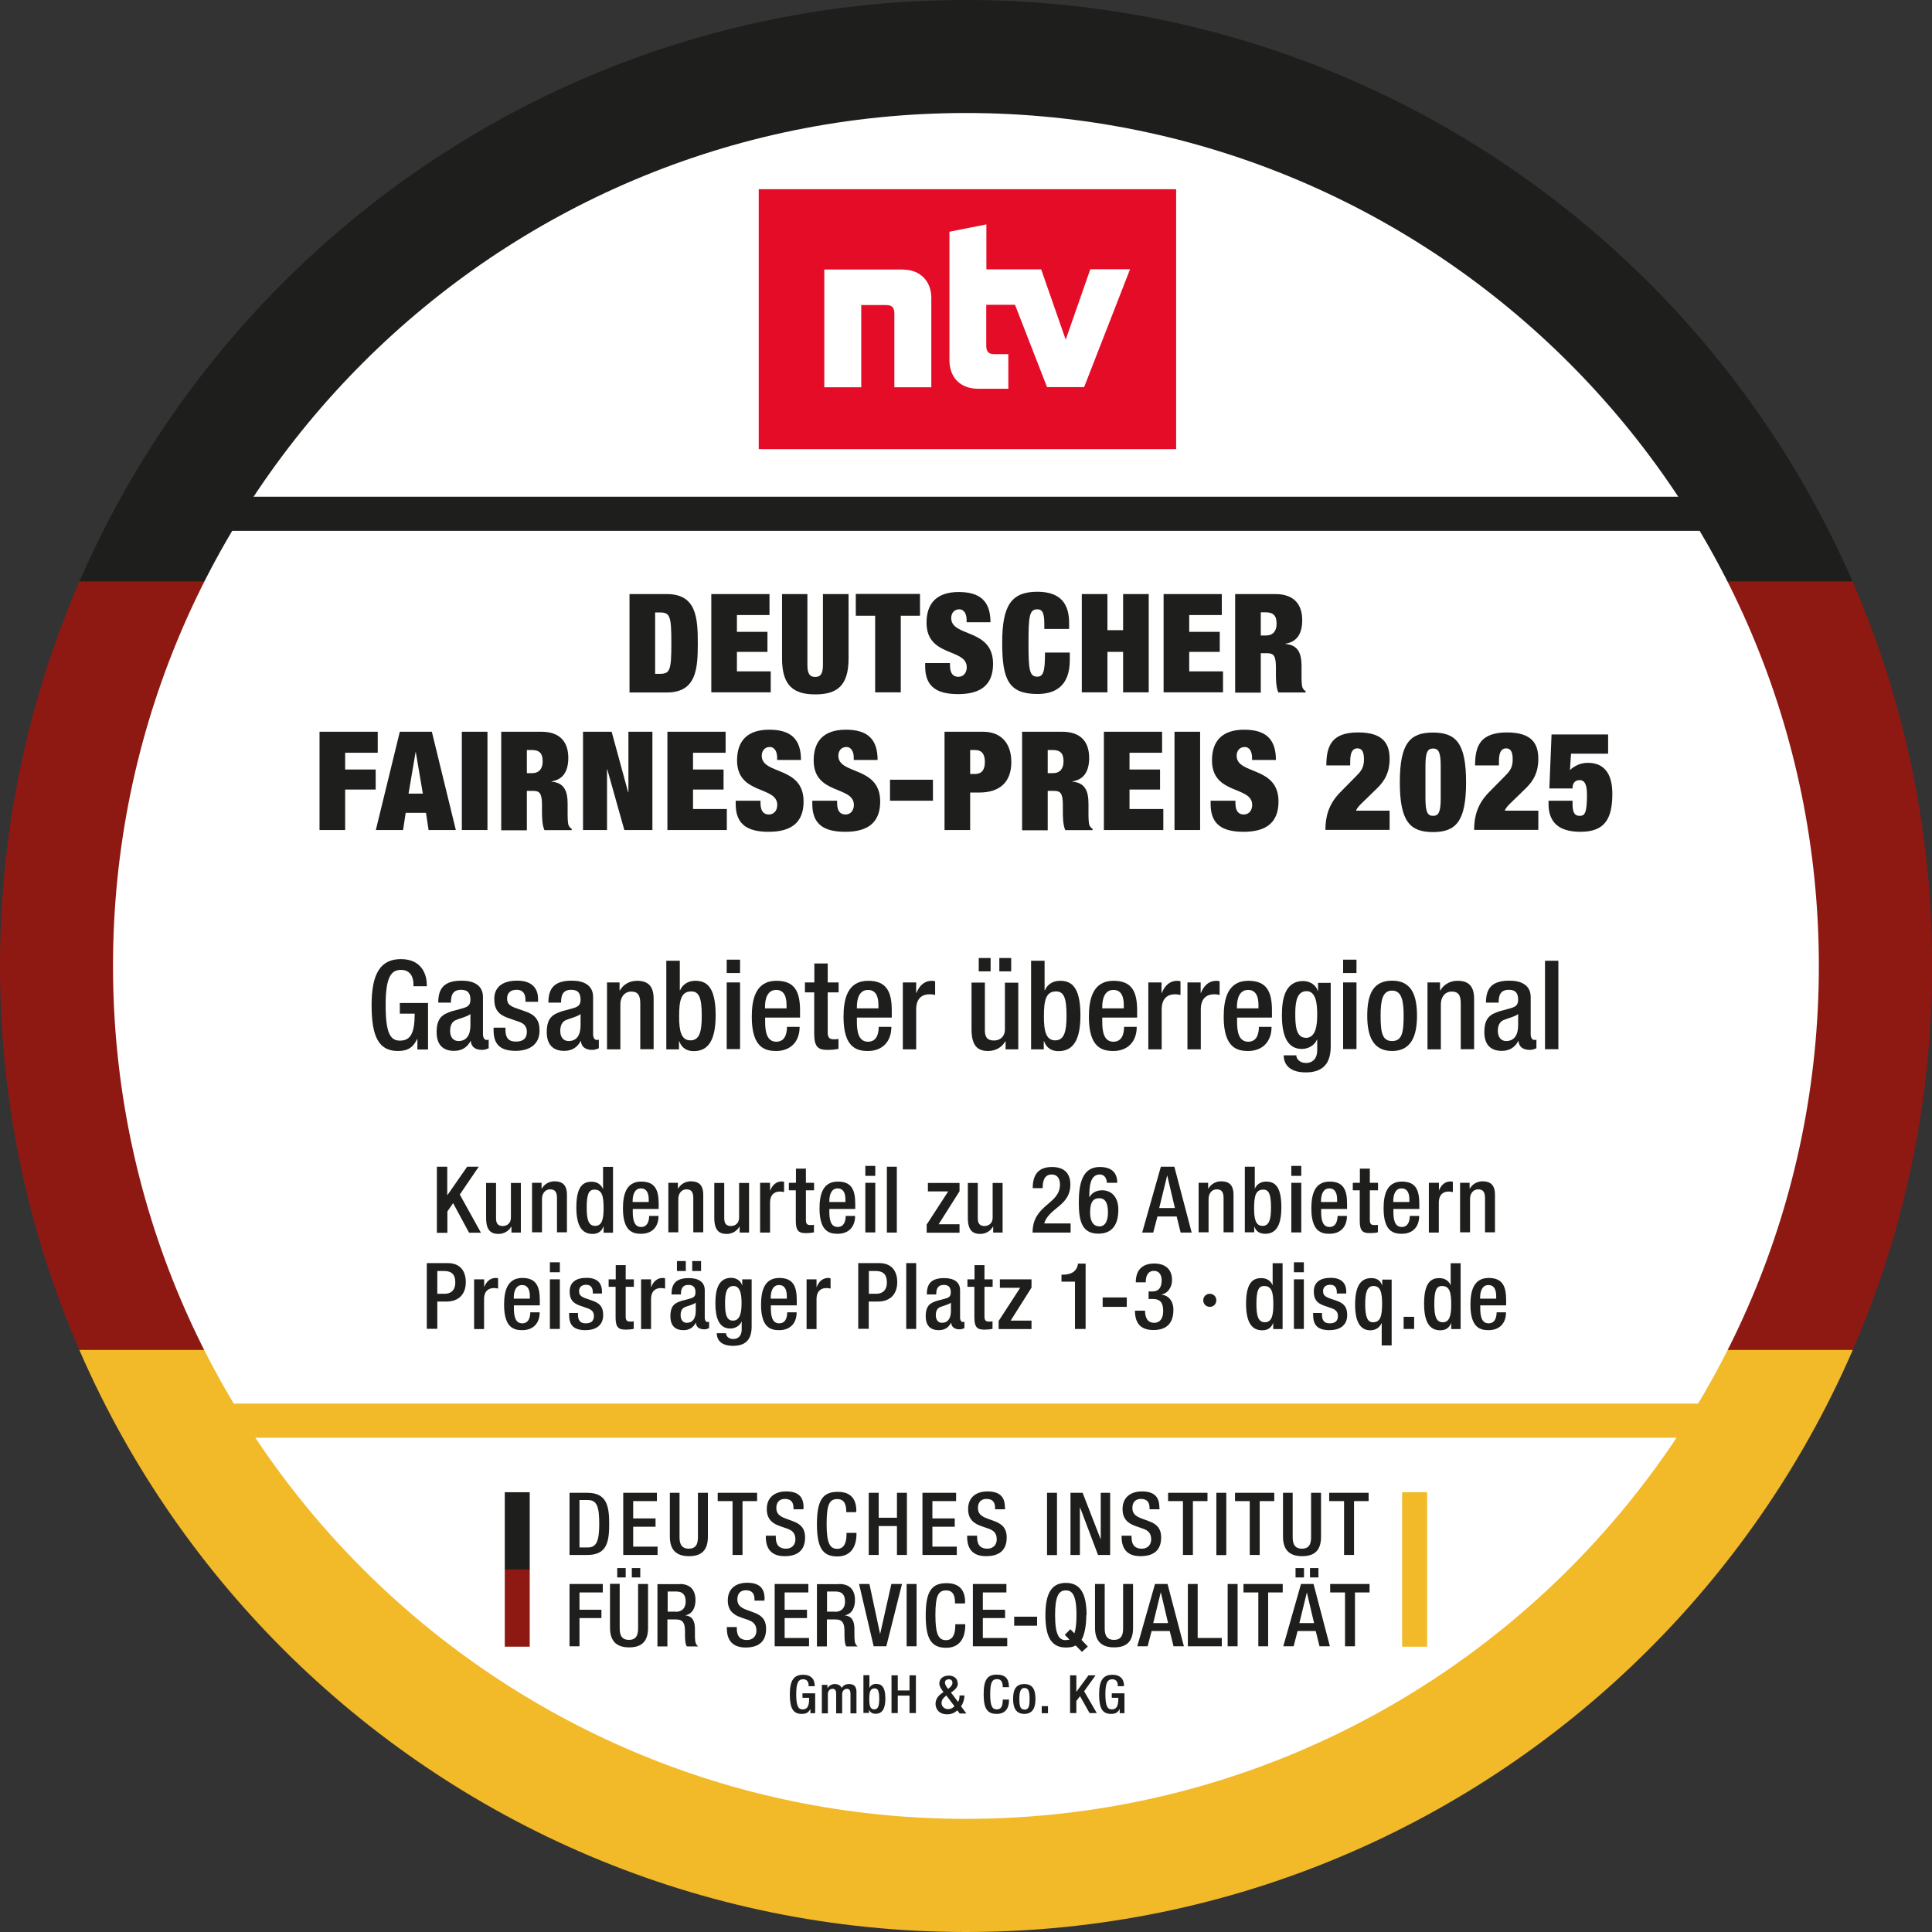
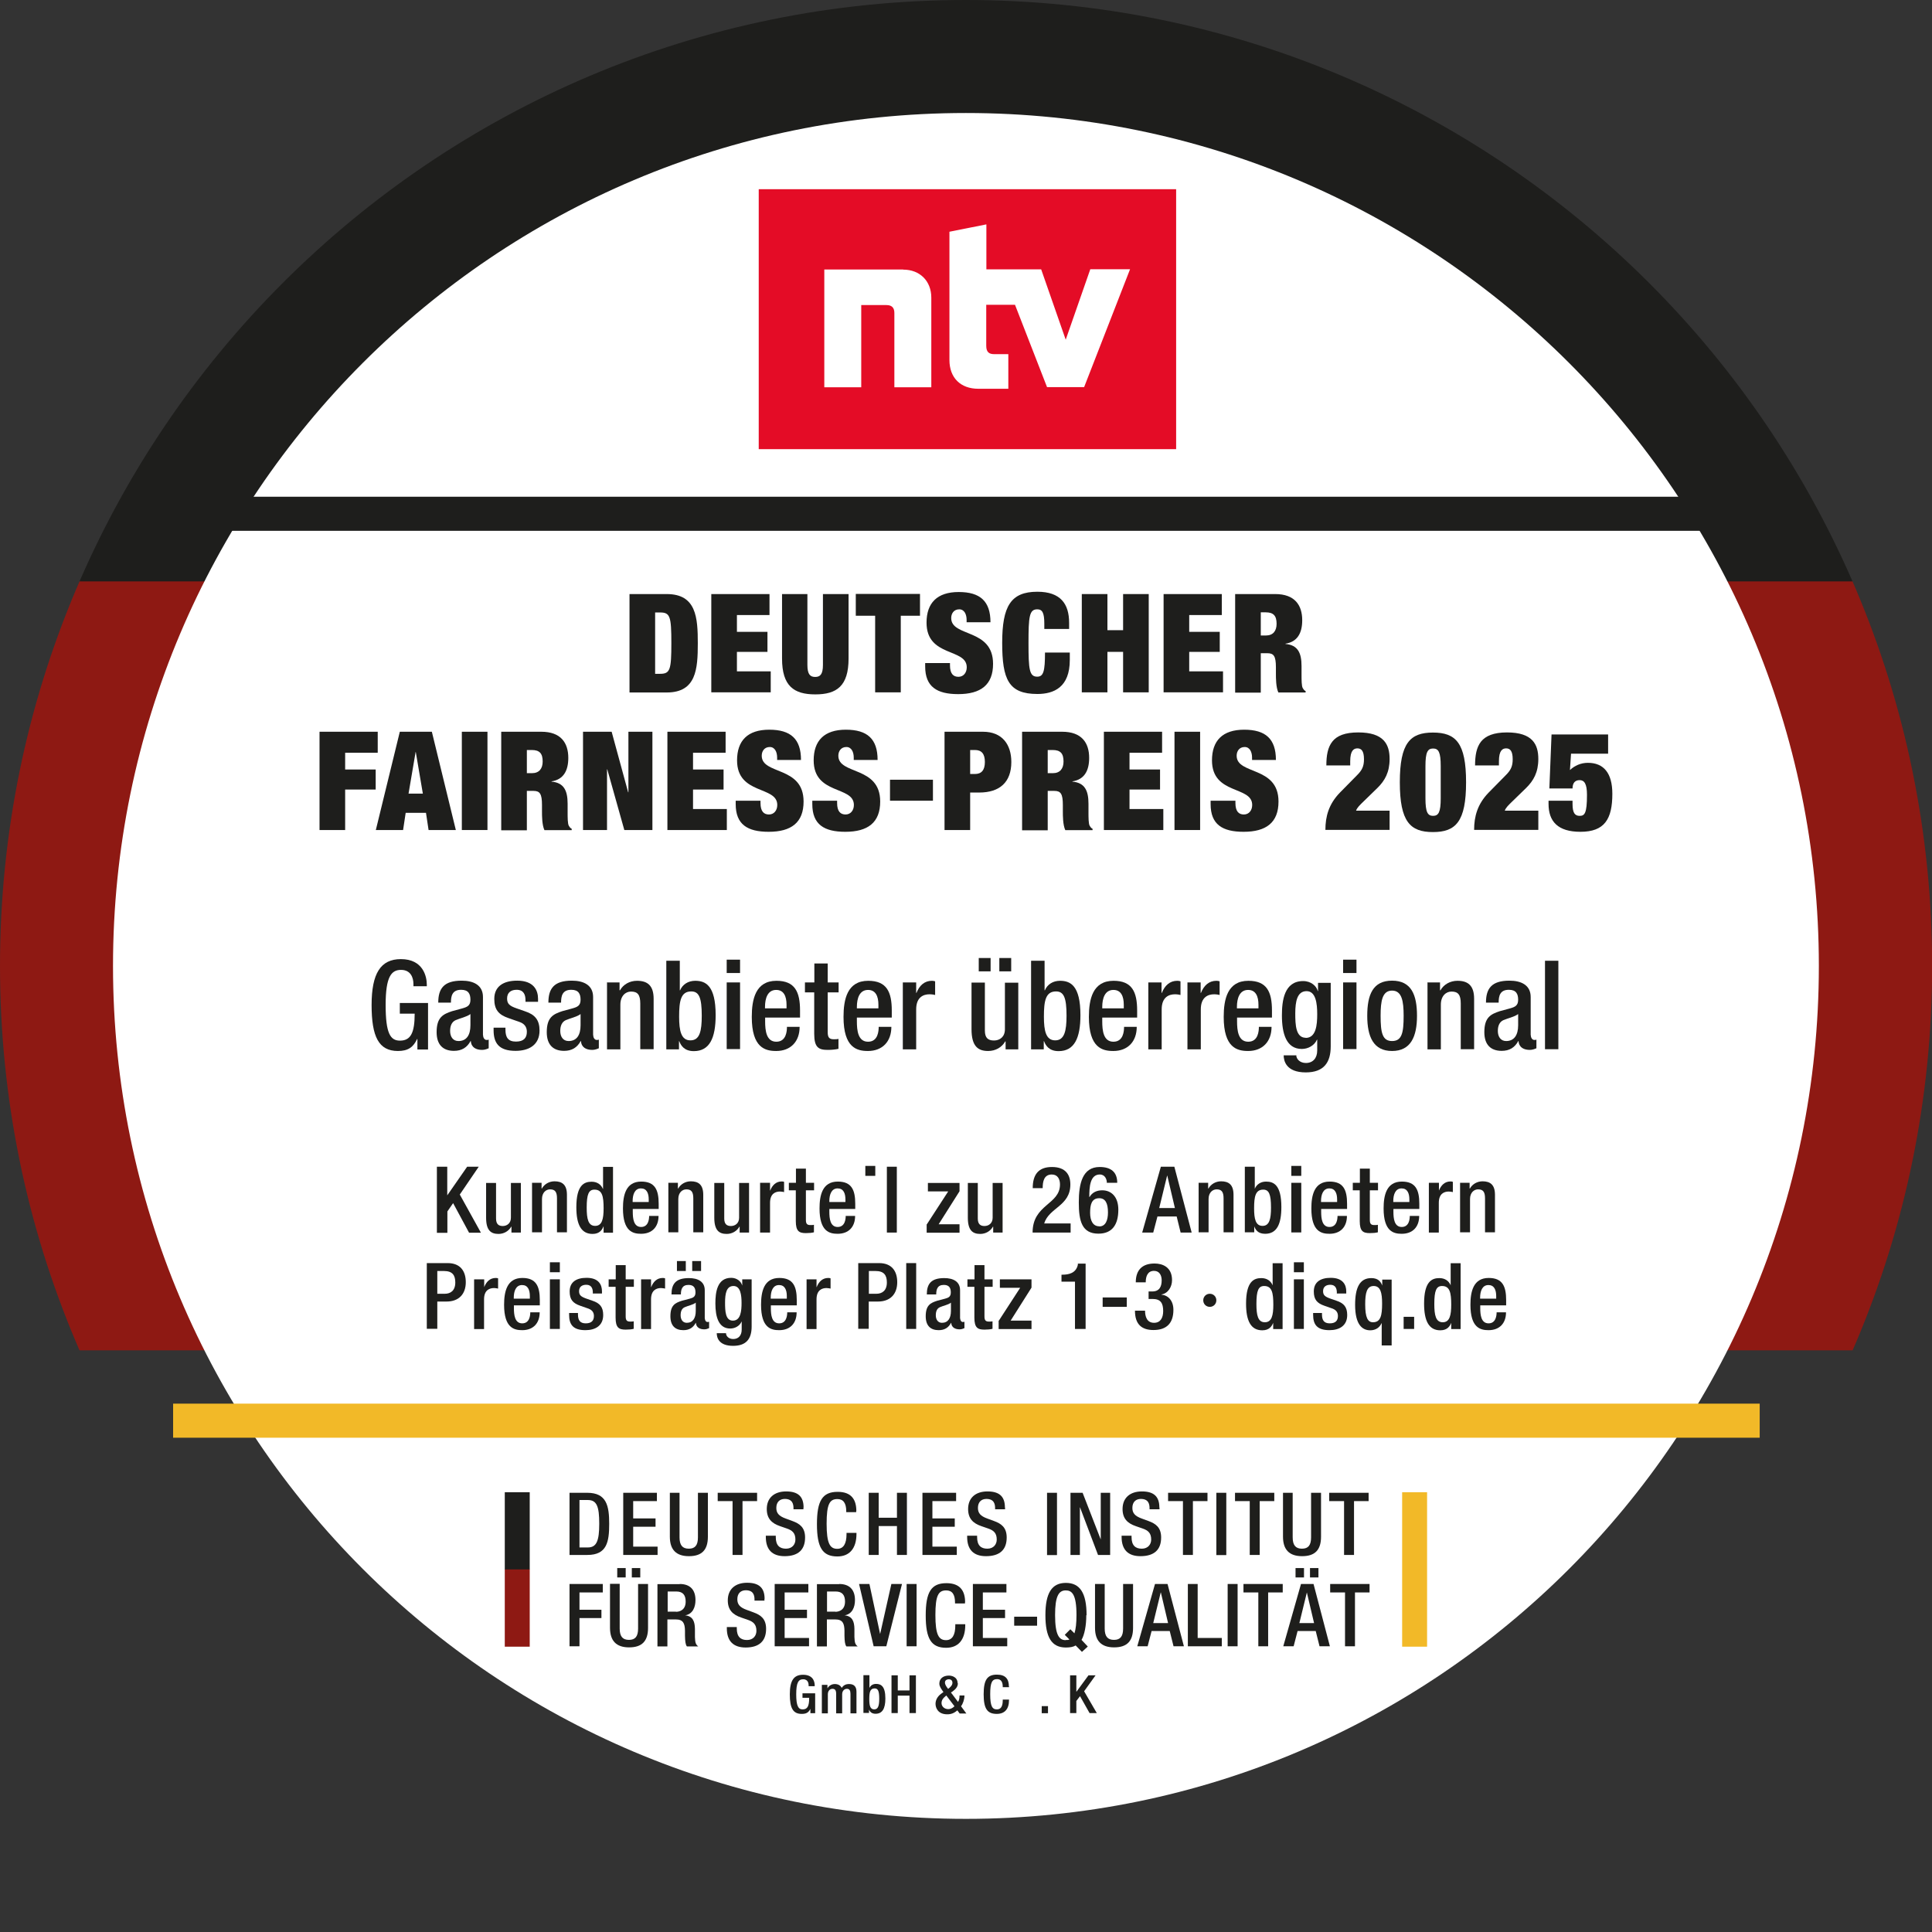
<svg xmlns="http://www.w3.org/2000/svg" id="Ebene_1" viewBox="0 0 141.73 141.73">
  <rect x="0" y="0" width="141.73" height="141.73" fill="#333333" stroke="none" />
  <defs>
    <clipPath id="clippath">
      <path d="M0,70.86C0,110,31.73,141.73,70.87,141.73s70.87-31.73,70.87-70.87S109.99,0,70.85,0,0,31.72,0,70.86Z" style="fill:none;" />
    </clipPath>
    <clipPath id="clippath-1">
      <rect x="37.03" y="109.06" width="67.66" height="13.48" style="fill:none;" />
    </clipPath>
  </defs>
  <g style="clip-path:url(#clippath);">
    <rect x="-20.8" y="42.61" width="184.8" height="56.45" style="fill:#8e1913;" />
-     <rect x="-20.8" y="99.03" width="184.8" height="57.29" style="fill:#f2b928;" />
    <rect x="-20.8" y="-14.65" width="184.8" height="57.3" style="fill:#1e1e1c;" />
  </g>
  <path d="M133.43,70.86c0,34.55-28.02,62.57-62.57,62.57S8.29,105.41,8.29,70.86,36.31,8.29,70.86,8.29s62.57,28.02,62.57,62.57" style="fill:#fff;" />
  <path d="M59.76,123.67v.03h-.44v-.05c0-.1-.01-.46-.4-.46-.35,0-.51.25-.51,1.1s.15,1.11.47,1.11c.36,0,.48-.25.48-.83v-.02h-.49v-.33h.93v1.46h-.35v-.32h0c-.14.29-.33.37-.64.37-.62,0-.87-.4-.87-1.43s.3-1.44.97-1.44.86.41.86.82" style="fill:#1e1e1c;" />
  <path d="M61.73,123.85c.14-.23.32-.31.56-.31.36,0,.54.19.54.56v1.59h-.44v-1.43c0-.24-.07-.37-.26-.37s-.35.15-.35.4v1.4h-.44v-1.43c0-.26-.08-.37-.27-.37-.2,0-.34.16-.34.4v1.4h-.44v-2.09h.41v.24h.01c.1-.18.31-.3.53-.3s.42.08.52.31" style="fill:#1e1e1c;" />
  <path d="M63.78,122.9v.93h0c.08-.18.25-.3.49-.3.36,0,.68.17.68,1.07,0,.77-.24,1.12-.72,1.12-.23,0-.4-.1-.48-.31h0v.25h-.41v-2.77h.44ZM64.13,125.4c.29,0,.37-.27.37-.78,0-.57-.09-.76-.34-.76-.34,0-.39.3-.39.79s.07.75.37.75" style="fill:#1e1e1c;" />
  <polygon points="65.86 122.9 65.86 124.01 66.72 124.01 66.72 122.9 67.19 122.9 67.19 125.67 66.72 125.67 66.72 124.39 65.86 124.39 65.86 125.67 65.4 125.67 65.4 122.9 65.86 122.9" style="fill:#1e1e1c;" />
  <path d="M70.27,123.47c0,.28-.17.45-.4.62l-.11.07.52.69c.08-.13.11-.27.11-.43v-.04h.36v.02c0,.27-.11.59-.25.77l.39.53h-.49l-.17-.23c-.24.21-.46.29-.74.29-.69,0-.86-.48-.86-.77s.16-.55.4-.73l.18-.13-.04-.06c-.11-.16-.26-.35-.26-.56,0-.38.29-.59.7-.59.2,0,.64.09.64.57M69.57,125.38c.15,0,.31-.07.45-.21l-.6-.79-.08.07c-.15.12-.27.27-.27.49,0,.24.21.44.49.44M69.56,123.89l.1-.08c.16-.14.21-.25.21-.36,0-.15-.08-.26-.28-.26-.09,0-.27.05-.27.24,0,.11.06.25.23.46" style="fill:#1e1e1c;" />
  <path d="M74.02,123.71v.06h-.46v-.04c0-.36-.14-.55-.41-.55-.36,0-.51.22-.51,1.1s.15,1.12.49,1.12c.29,0,.43-.22.43-.66v-.06h.46v.04c0,.66-.32,1.01-.9,1.01-.7,0-.96-.39-.96-1.44s.26-1.44.97-1.44c.65,0,.88.34.88.86" style="fill:#1e1e1c;" />
-   <path d="M75.96,124.63c0,.55-.14,1.1-.82,1.1s-.82-.56-.82-1.1.12-1.09.82-1.09c.66,0,.82.47.82,1.09M75.15,125.42c.32,0,.38-.26.38-.79s-.07-.8-.38-.8-.37.35-.37.79c0,.53.06.79.37.79" style="fill:#1e1e1c;" />
  <rect x="76.42" y="125.16" width=".46" height=".52" style="fill:#1e1e1c;" />
  <polygon points="78.96 122.9 78.96 124.1 78.97 124.1 79.85 122.9 80.37 122.9 79.53 124.07 80.46 125.67 79.93 125.67 79.23 124.43 78.96 124.78 78.96 125.67 78.5 125.67 78.5 122.9 78.96 122.9" style="fill:#1e1e1c;" />
-   <path d="M82.44,123.67v.03h-.44v-.05c0-.1-.01-.46-.4-.46-.35,0-.51.25-.51,1.1s.15,1.11.47,1.11c.36,0,.48-.25.48-.83v-.02h-.48v-.33h.93v1.46h-.35v-.32h0c-.14.29-.33.37-.64.37-.62,0-.87-.4-.87-1.43s.3-1.44.97-1.44.86.41.86.82" style="fill:#1e1e1c;" />
  <g style="clip-path:url(#clippath-1);">
    <path d="M41.78,109.51h1.3c1.43,0,1.61.97,1.61,2.28s-.16,2.28-1.6,2.28h-1.31v-4.57h0ZM42.51,113.52h.61c.64,0,.84-.47.84-1.74s-.18-1.74-.84-1.74h-.61v3.46h0v.02Z" style="fill:#1e1e1c;" />
    <polygon points="48.19 109.51 48.19 110.12 46.45 110.12 46.45 111.39 48.09 111.39 48.09 112 46.45 112 46.45 113.46 48.24 113.46 48.24 114.07 45.72 114.07 45.72 109.51 48.19 109.51" style="fill:#1e1e1c;" />
    <path d="M49.85,109.51v3.27c0,.58.22.83.68.83s.67-.25.67-.83v-3.27h.73v3.22c0,.98-.45,1.43-1.39,1.43s-1.4-.48-1.4-1.43v-3.22h.73-.02Z" style="fill:#1e1e1c;" />
    <polygon points="55.54 109.51 55.54 110.12 54.47 110.12 54.47 114.07 53.74 114.07 53.74 110.12 52.65 110.12 52.65 109.51 55.54 109.51" style="fill:#1e1e1c;" />
    <path d="M58.94,110.6v.12h-.73v-.08c0-.31-.08-.68-.64-.68-.36,0-.62.22-.62.66,0,.38.19.6.69.78l.49.18c.52.19.93.46.93,1.21,0,.91-.52,1.37-1.5,1.37-.91,0-1.38-.48-1.38-1.41v-.09h.73v.1c0,.62.29.85.75.85s.69-.32.69-.67c0-.47-.22-.67-.63-.81l-.49-.17c-.62-.21-.98-.56-.98-1.26,0-.81.54-1.29,1.42-1.29s1.28.38,1.28,1.18" style="fill:#1e1e1c;" />
    <path d="M62.81,110.83v.1h-.73v-.06c0-.61-.22-.9-.65-.9-.57,0-.79.37-.79,1.81s.24,1.84.78,1.84c.45,0,.68-.36.68-1.08v-.09h.73v.07c0,1.08-.52,1.66-1.4,1.66-1.09,0-1.5-.65-1.5-2.37s.4-2.37,1.52-2.37c1.01,0,1.37.57,1.37,1.41" style="fill:#1e1e1c;" />
    <polygon points="64.46 109.51 64.46 111.34 65.8 111.34 65.8 109.51 66.53 109.51 66.53 114.07 65.8 114.07 65.8 111.95 64.46 111.95 64.46 114.07 63.73 114.07 63.73 109.51 64.46 109.51" style="fill:#1e1e1c;" />
    <polygon points="70.14 109.51 70.14 110.12 68.4 110.12 68.4 111.39 70.04 111.39 70.04 112 68.4 112 68.4 113.46 70.19 113.46 70.19 114.07 67.67 114.07 67.67 109.51 70.14 109.51" style="fill:#1e1e1c;" />
    <path d="M73.73,110.6v.12h-.73v-.08c0-.31-.08-.68-.64-.68-.36,0-.62.22-.62.66,0,.38.19.6.69.78l.49.18c.52.19.93.46.93,1.21,0,.91-.52,1.37-1.52,1.37-.91,0-1.38-.48-1.38-1.41v-.09h.73v.1c0,.62.29.85.75.85s.69-.32.69-.67c0-.47-.22-.67-.63-.81l-.49-.17c-.62-.21-.98-.56-.98-1.26,0-.81.54-1.29,1.42-1.29s1.28.38,1.28,1.18" style="fill:#1e1e1c;" />
    <rect x="76.81" y="109.51" width=".73" height="4.57" style="fill:#1e1e1c;" />
    <polygon points="79.42 109.51 80.74 112.91 80.75 112.91 80.75 109.51 81.44 109.51 81.44 114.07 80.55 114.07 79.23 110.58 79.22 110.58 79.22 114.07 78.53 114.07 78.53 109.51 79.42 109.51" style="fill:#1e1e1c;" />
    <path d="M85.06,110.6v.12h-.73v-.08c0-.31-.08-.68-.64-.68-.36,0-.62.22-.62.66,0,.38.19.6.69.78l.49.18c.52.19.93.46.93,1.21,0,.91-.52,1.37-1.52,1.37-.91,0-1.38-.48-1.38-1.41v-.09h.73v.1c0,.62.29.85.75.85s.69-.32.69-.67c0-.47-.22-.67-.63-.81l-.49-.17c-.62-.21-.98-.56-.98-1.26,0-.81.54-1.29,1.42-1.29s1.28.38,1.28,1.18" style="fill:#1e1e1c;" />
    <polygon points="88.58 109.51 88.58 110.12 87.51 110.12 87.51 114.07 86.78 114.07 86.78 110.12 85.69 110.12 85.69 109.51 88.58 109.51" style="fill:#1e1e1c;" />
    <rect x="89.23" y="109.51" width=".73" height="4.57" style="fill:#1e1e1c;" />
    <polygon points="93.48 109.51 93.48 110.12 92.41 110.12 92.41 114.07 91.68 114.07 91.68 110.12 90.6 110.12 90.6 109.51 93.48 109.51" style="fill:#1e1e1c;" />
    <path d="M94.83,109.51v3.27c0,.58.22.83.68.83s.67-.25.67-.83v-3.27h.73v3.22c0,.98-.45,1.43-1.39,1.43s-1.4-.48-1.4-1.43v-3.22h.73-.02Z" style="fill:#1e1e1c;" />
    <polygon points="100.4 109.51 100.4 110.12 99.33 110.12 99.33 114.07 98.6 114.07 98.6 110.12 97.51 110.12 97.51 109.51 100.4 109.51" style="fill:#1e1e1c;" />
    <polygon points="44.22 116.2 44.22 116.82 42.51 116.82 42.51 118.09 44.12 118.09 44.12 118.7 42.51 118.7 42.51 120.77 41.78 120.77 41.78 116.2 44.22 116.2" style="fill:#1e1e1c;" />
    <path d="M45.46,116.2v3.27c0,.58.22.83.68.83s.67-.25.67-.83v-3.27h.73v3.22c0,.98-.45,1.43-1.39,1.43s-1.4-.48-1.4-1.44v-3.22h.73-.02ZM45.9,115.72h-.62v-.69h.62v.69ZM46.97,115.72h-.62v-.69h.62v.69Z" style="fill:#1e1e1c;" />
    <path d="M49.86,116.2c.76,0,1.16.42,1.16,1.18,0,.52-.2,1.03-.76,1.12h0c.57.06.71.45.72.99v.6c.02.39.04.53.24.69h-.83c-.11-.15-.13-.39-.14-.79v-.36c-.01-.54-.13-.83-.68-.83h-.61v1.98h-.73v-4.57h1.63ZM49.59,118.24c.27,0,.71-.13.71-.75,0-.46-.19-.74-.69-.74h-.63v1.48h.61Z" style="fill:#1e1e1c;" />
    <path d="M56.08,117.3v.12h-.73v-.08c0-.31-.08-.68-.64-.68-.36,0-.62.22-.62.66,0,.38.19.6.69.78l.49.18c.52.19.93.46.93,1.21,0,.91-.52,1.37-1.5,1.37-.91,0-1.38-.48-1.38-1.41v-.09h.73v.1c0,.62.29.85.75.85s.69-.32.69-.67c0-.47-.22-.67-.63-.81l-.49-.17c-.62-.21-.98-.56-.98-1.26,0-.81.54-1.29,1.42-1.29s1.28.38,1.28,1.18" style="fill:#1e1e1c;" />
    <polygon points="59.3 116.2 59.3 116.82 57.56 116.82 57.56 118.09 59.2 118.09 59.2 118.7 57.56 118.7 57.56 120.16 59.35 120.16 59.35 120.77 56.83 120.77 56.83 116.2 59.3 116.2" style="fill:#1e1e1c;" />
    <path d="M61.56,116.2c.76,0,1.16.42,1.16,1.18,0,.52-.2,1.03-.76,1.12h0c.57.06.71.45.72.99v.6c.02.39.04.53.24.69h-.83c-.11-.15-.13-.39-.14-.79v-.36c-.01-.54-.13-.83-.68-.83h-.61v1.98h-.73v-4.57h1.63ZM61.28,118.24c.27,0,.71-.13.71-.75,0-.46-.19-.74-.69-.74h-.63v1.48h.61Z" style="fill:#1e1e1c;" />
    <polygon points="63.78 116.2 64.56 119.85 64.57 119.85 65.39 116.2 66.17 116.2 65.02 120.77 64.09 120.77 63.02 116.2 63.78 116.2" style="fill:#1e1e1c;" />
    <rect x="66.51" y="116.2" width=".73" height="4.57" style="fill:#1e1e1c;" />
    <path d="M70.79,117.53v.1h-.73v-.06c0-.61-.21-.9-.65-.9-.57,0-.79.37-.79,1.81s.24,1.84.78,1.84c.45,0,.68-.36.68-1.08v-.09h.73v.07c0,1.08-.52,1.66-1.4,1.66-1.09,0-1.5-.65-1.5-2.37s.4-2.37,1.52-2.37c1.01,0,1.37.57,1.37,1.41" style="fill:#1e1e1c;" />
    <polygon points="73.83 116.2 73.83 116.82 72.1 116.82 72.1 118.09 73.73 118.09 73.73 118.7 72.1 118.7 72.1 120.16 73.89 120.16 73.89 120.77 71.37 120.77 71.37 116.2 73.83 116.2" style="fill:#1e1e1c;" />
    <rect x="74.4" y="118.6" width="1.68" height=".66" style="fill:#1e1e1c;" />
    <path d="M79.69,118.49c0,.76-.13,1.43-.35,1.81l.46.49-.43.39-.46-.47c-.18.11-.42.15-.72.15-1.04,0-1.5-.74-1.5-2.37s.47-2.37,1.5-2.37,1.52.73,1.52,2.37M78.18,120.31c.12,0,.21,0,.27-.04l-.34-.34.41-.41.3.3c.1-.3.15-.75.15-1.34,0-1.54-.34-1.81-.79-1.81-.52,0-.78.44-.78,1.81,0,1.49.31,1.84.78,1.84" style="fill:#1e1e1c;" />
    <path d="M81.04,116.2v3.27c0,.58.22.83.68.83s.67-.25.67-.83v-3.27h.73v3.22c0,.98-.45,1.43-1.39,1.43s-1.4-.48-1.4-1.43v-3.22h.73-.02Z" style="fill:#1e1e1c;" />
    <path d="M85.65,116.2l1.2,4.57h-.76l-.28-1.12h-1.33l-.29,1.12h-.76l1.3-4.57h.93s-.01,0,0,0ZM84.61,119.07h1.08l-.53-2.25h-.01l-.55,2.25h.01Z" style="fill:#1e1e1c;" />
    <polygon points="87.86 116.2 87.86 120.16 89.63 120.16 89.63 120.77 87.14 120.77 87.14 116.2 87.86 116.2" style="fill:#1e1e1c;" />
    <rect x="90.06" y="116.2" width=".73" height="4.57" style="fill:#1e1e1c;" />
    <polygon points="94.1 116.2 94.1 116.82 93.03 116.82 93.03 120.77 92.31 120.77 92.31 116.82 91.22 116.82 91.22 116.2 94.1 116.2" style="fill:#1e1e1c;" />
    <path d="M96.36,116.2l1.2,4.57h-.76l-.28-1.12h-1.33l-.29,1.12h-.76l1.3-4.57h.93s-.01,0,0,0ZM95.66,115.72h-.62v-.69h.62v.69ZM95.32,119.07h1.08l-.53-2.25h0l-.55,2.25h-.01.01ZM96.72,115.72h-.62v-.69h.62v.69Z" style="fill:#1e1e1c;" />
    <polygon points="100.47 116.2 100.47 116.82 99.4 116.82 99.4 120.77 98.67 120.77 98.67 116.82 97.58 116.82 97.58 116.2 100.47 116.2" style="fill:#1e1e1c;" />
    <rect x="37.03" y="109.47" width="1.83" height="5.67" style="fill:#1e1e1c;" />
    <rect x="37.03" y="115.13" width="1.83" height="5.67" style="fill:#8e1913;" />
    <rect x="102.86" y="109.47" width="1.83" height="11.33" style="fill:#f2b928;" />
  </g>
  <rect x="55.66" y="13.88" width="30.62" height="19.07" style="fill:#e40c26;" />
  <path d="M66.25,19.77h-5.78v8.64h2.71v-6.03h1.85c.38,0,.58.18.58.58v5.45h2.71v-6.58c0-1.21-.84-2.05-2.05-2.05M79.98,19.76l-1.8,5.16-1.8-5.16h-4.02v-3.3l-2.71.54v9.41c0,1.3.81,2.11,2.12,2.11h2.2v-2.54h-1.04c-.35,0-.58-.13-.58-.61v-3.01h2.11l2.35,6.04h2.72l3.37-8.65h-2.94.02Z" style="fill:#fff;" />
  <rect x="15.52" y="36.44" width="110.17" height="2.5" style="fill:#1e1e1c;" />
  <rect x="12.7" y="102.97" width="116.39" height="2.5" style="fill:#f2b928;" />
  <path d="M30.62,76.22h-.02c-.28.6-.66.88-1.41.88-1.41,0-1.93-1.05-1.93-3.37s.66-3.37,2.15-3.37c1.63,0,1.9,1.28,1.9,1.87v.12h-.98v-.15c0-.48-.2-1.05-.91-1.05s-1.13.49-1.13,2.57.34,2.62,1.05,2.62c.79,0,1.08-.57,1.08-1.98h-1.09v-.78h2.07v3.41h-.78v-.76h0Z" style="fill:#1e1e1c;" />
  <path d="M35.44,75.95c0,.18.11.34.25.34.06,0,.13,0,.16-.03v.64c-.12.05-.29.12-.48.12-.43,0-.8-.17-.83-.65h-.02c-.26.48-.65.72-1.22.72-.78,0-1.27-.43-1.27-1.37,0-1.09.47-1.32,1.13-1.54l.77-.21c.35-.1.58-.2.58-.63s-.15-.73-.68-.73c-.66,0-.75.46-.75.94h-.93c0-1.04.42-1.61,1.72-1.61.87,0,1.56.33,1.56,1.2v2.8h.02-.01ZM34.51,74.39c-.25.2-.8.32-1.09.45-.28.13-.4.42-.4.79,0,.41.2.74.61.74.6,0,.88-.44.88-1.16v-.82h0,0Z" style="fill:#1e1e1c;" />
  <path d="M38.55,73.5v-.13c0-.39-.13-.76-.65-.76-.39,0-.7.18-.7.64,0,.38.17.54.69.72l.63.22c.73.24,1.06.64,1.06,1.41,0,1.05-.77,1.49-1.76,1.49-1.23,0-1.61-.58-1.61-1.52v-.18h.87v.15c0,.57.2.87.77.87s.8-.27.8-.72c0-.36-.19-.6-.54-.72l-.8-.28c-.74-.25-1.05-.63-1.05-1.41,0-.92.67-1.34,1.68-1.34,1.24,0,1.53.73,1.53,1.33v.22h-.93.01Z" style="fill:#1e1e1c;" />
  <path d="M43.52,75.95c0,.18.11.34.25.34.06,0,.13,0,.16-.03v.64c-.12.05-.29.12-.48.12-.43,0-.8-.17-.83-.65h-.02c-.26.48-.65.72-1.22.72-.78,0-1.27-.43-1.27-1.37,0-1.09.47-1.32,1.13-1.54l.77-.21c.35-.1.58-.2.58-.63s-.15-.73-.68-.73c-.66,0-.75.46-.75.94h-.93c0-1.04.42-1.61,1.72-1.61.87,0,1.56.33,1.56,1.2v2.8h.02,0ZM42.59,74.39c-.25.2-.8.32-1.09.45-.28.13-.4.42-.4.79,0,.41.2.74.61.74.6,0,.88-.44.88-1.16v-.82h0,0Z" style="fill:#1e1e1c;" />
  <path d="M44.52,72.07h.93v.58h.03c.24-.43.71-.7,1.25-.7.75,0,1.22.33,1.22,1.32v3.7h-.98v-3.35c0-.64-.19-.88-.68-.88-.4,0-.78.32-.78.96v3.28h-.98v-4.89l-.02-.02h.01Z" style="fill:#1e1e1c;" />
  <path d="M48.89,70.48h.98v2.17h.02c.18-.43.59-.7,1.11-.7.75,0,1.5.33,1.5,2.52,0,1.69-.45,2.64-1.6,2.64-.7,0-.95-.41-1.07-.73h-.02v.6h-.93v-6.49h0ZM50.65,76.32c.69,0,.83-.7.83-1.81,0-1.32-.2-1.78-.77-1.78-.76,0-.89.68-.89,1.85,0,1.05.15,1.74.83,1.74Z" style="fill:#1e1e1c;" />
  <path d="M53.31,70.4h.98v.98h-.98v-.98ZM53.31,72.07h.98v4.89h-.98v-4.89Z" style="fill:#1e1e1c;" />
  <path d="M56.13,74.65v.28c0,.66.08,1.49.82,1.49s.78-.8.78-1.09h.93c0,1.08-.66,1.77-1.72,1.77-.8,0-1.79-.23-1.79-2.5,0-1.28.27-2.65,1.81-2.65,1.36,0,1.73.82,1.73,2.18v.52s-2.56,0-2.56,0ZM57.7,73.97v-.26c0-.62-.2-1.09-.76-1.09-.63,0-.82.62-.82,1.25v.1h1.58Z" style="fill:#1e1e1c;" />
  <path d="M59.06,72.07h.68v-1.39h.98v1.39h.8v.73h-.8v2.92c0,.38.11.52.44.52.14,0,.26,0,.35-.03v.73c-.21.05-.48.08-.79.08-.67,0-.99-.18-.99-1.18v-3.04h-.68v-.73h0Z" style="fill:#1e1e1c;" />
  <path d="M62.86,74.65v.28c0,.66.08,1.49.82,1.49s.78-.8.78-1.09h.93c0,1.08-.66,1.77-1.72,1.77-.8,0-1.79-.23-1.79-2.5,0-1.28.27-2.65,1.81-2.65,1.36,0,1.73.82,1.73,2.18v.52s-2.56,0-2.56,0ZM64.44,73.97v-.26c0-.62-.2-1.09-.76-1.09-.63,0-.82.62-.82,1.25v.1h1.58Z" style="fill:#1e1e1c;" />
  <path d="M66.23,72.07h.98v.77h.02c.22-.55.59-.89,1.14-.89.11,0,.17.02.23.04v1c-.07-.02-.24-.05-.41-.05-.44,0-.98.2-.98,1.11v2.93h-.98s0-4.91,0-4.91Z" style="fill:#1e1e1c;" />
  <path d="M73.77,76.4h-.03c-.24.43-.71.7-1.25.7-.73,0-1.22-.33-1.22-1.6v-3.42h.98v3.52c0,.55.24.73.67.73s.8-.27.8-.82v-3.42h.98v4.89h-.93v-.58h.01-.01ZM71.8,70.28h.87v.98h-.87v-.98ZM73.31,70.28h.87v.98h-.87v-.98Z" style="fill:#1e1e1c;" />
  <path d="M75.65,70.48h.98v2.17h.02c.18-.43.59-.7,1.11-.7.75,0,1.5.33,1.5,2.52,0,1.69-.45,2.64-1.6,2.64-.7,0-.95-.41-1.07-.73h-.02v.6h-.93v-6.49h0ZM77.41,76.32c.68,0,.83-.7.83-1.81,0-1.32-.2-1.78-.77-1.78-.76,0-.89.68-.89,1.85,0,1.05.15,1.74.83,1.74Z" style="fill:#1e1e1c;" />
  <path d="M80.86,74.65v.28c0,.66.08,1.49.82,1.49s.78-.8.78-1.09h.93c0,1.08-.66,1.77-1.72,1.77-.8,0-1.79-.23-1.79-2.5,0-1.28.27-2.65,1.81-2.65,1.36,0,1.73.82,1.73,2.18v.52s-2.56,0-2.56,0ZM82.44,73.97v-.26c0-.62-.2-1.09-.76-1.09-.63,0-.82.62-.82,1.25v.1h1.58Z" style="fill:#1e1e1c;" />
  <path d="M84.23,72.07h.98v.77h.02c.22-.55.59-.89,1.14-.89.11,0,.17.02.23.04v1c-.07-.02-.24-.05-.4-.05-.44,0-.98.2-.98,1.11v2.93h-.98v-4.91s-.01,0,0,0Z" style="fill:#1e1e1c;" />
  <path d="M87.1,72.07h.98v.77h.02c.22-.55.59-.89,1.14-.89.11,0,.17.02.23.04v1c-.07-.02-.24-.05-.4-.05-.44,0-.98.2-.98,1.11v2.93h-.98v-4.91s-.01,0,0,0Z" style="fill:#1e1e1c;" />
  <path d="M90.75,74.65v.28c0,.66.08,1.49.82,1.49s.78-.8.78-1.09h.93c0,1.08-.66,1.77-1.72,1.77-.8,0-1.79-.23-1.79-2.5,0-1.28.27-2.65,1.81-2.65,1.36,0,1.73.82,1.73,2.18v.52s-2.56,0-2.56,0ZM92.32,73.97v-.26c0-.62-.2-1.09-.76-1.09-.63,0-.82.62-.82,1.25v.1h1.58Z" style="fill:#1e1e1c;" />
  <path d="M95.09,77.39c0,.3.27.59.71.59.51,0,.83-.35.83-.92v-.79h-.02c-.18.42-.64.68-1.11.68-1.14,0-1.46-1.13-1.46-2.46,0-1.07.16-2.52,1.56-2.52.58,0,.98.37,1.07.73h.02v-.6h.93v4.66c0,1.19-.51,1.91-1.83,1.91-1.45,0-1.62-.86-1.62-1.25h.93v-.02h0ZM95.78,76.14c.77,0,.85-.96.85-1.74s-.1-1.69-.78-1.69-.83.73-.83,1.64c0,.84.04,1.78.77,1.78h-.01,0Z" style="fill:#1e1e1c;" />
  <path d="M98.53,70.4h.98v.98h-.98v-.98ZM98.53,72.07h.98v4.89h-.98v-4.89Z" style="fill:#1e1e1c;" />
  <path d="M102.12,71.94c1.42,0,1.83,1.05,1.83,2.58s-.46,2.58-1.83,2.58-1.82-1.05-1.82-2.58.4-2.58,1.82-2.58ZM102.12,76.37c.72,0,.85-.6.85-1.85,0-1.08-.13-1.85-.85-1.85s-.84.77-.84,1.85c0,1.24.13,1.85.84,1.85Z" style="fill:#1e1e1c;" />
  <path d="M104.71,72.07h.93v.58h.03c.24-.43.71-.7,1.25-.7.75,0,1.22.33,1.22,1.32v3.7h-.98v-3.35c0-.64-.19-.88-.68-.88-.4,0-.78.32-.78.96v3.28h-.98v-4.89l-.02-.02h.01Z" style="fill:#1e1e1c;" />
  <path d="M112.3,75.95c0,.18.11.34.25.34.06,0,.13,0,.16-.03v.64c-.12.05-.29.12-.48.12-.43,0-.8-.17-.83-.65h-.02c-.26.48-.65.72-1.22.72-.78,0-1.27-.43-1.27-1.37,0-1.09.47-1.32,1.13-1.54l.77-.21c.35-.1.58-.2.58-.63s-.15-.73-.68-.73c-.66,0-.75.46-.75.94h-.93c0-1.04.42-1.61,1.72-1.61.87,0,1.56.33,1.56,1.2v2.8h.02-.01ZM111.37,74.39c-.25.2-.8.32-1.09.45-.28.13-.4.42-.4.79,0,.41.2.74.61.74.59,0,.88-.44.88-1.16v-.82h0-.01Z" style="fill:#1e1e1c;" />
  <path d="M113.34,70.48h.98v6.49h-.98v-6.49Z" style="fill:#1e1e1c;" />
  <path d="M32.04,85.59h.77v2.1h0l1.46-2.1h.85l-1.39,2.04,1.55,2.8h-.87l-1.17-2.17-.42.61v1.57h-.77v-4.83h0v-.02Z" style="fill:#1e1e1c;" />
  <path d="M37.52,89.99h-.02c-.18.32-.53.53-.93.53-.55,0-.91-.25-.91-1.19v-2.55h.73v2.61c0,.4.18.55.49.55s.6-.2.6-.61v-2.55h.73v3.64h-.69v-.42h0Z" style="fill:#1e1e1c;" />
  <path d="M39.04,86.77h.69v.42h.02c.18-.32.53-.53.93-.53.56,0,.91.25.91.99v2.75h-.73v-2.49c0-.47-.14-.66-.51-.66-.29,0-.59.23-.59.71v2.44h-.73v-3.64h0Z" style="fill:#1e1e1c;" />
  <path d="M44.28,89.97h-.01c-.09.23-.27.55-.8.55-.85,0-1.19-.71-1.19-1.96,0-1.62.57-1.87,1.12-1.87.39,0,.69.19.83.53h.01v-1.62h.73v4.83h-.69v-.44h0v-.02ZM43.61,87.27c-.42,0-.57.33-.57,1.32,0,.83.11,1.34.62,1.34s.62-.52.62-1.29c0-.87-.1-1.37-.67-1.37Z" style="fill:#1e1e1c;" />
  <path d="M46.42,88.69v.21c0,.48.06,1.11.61,1.11s.59-.6.59-.81h.69c0,.81-.48,1.31-1.28,1.31-.6,0-1.33-.17-1.33-1.86,0-.95.2-1.97,1.34-1.97,1.01,0,1.28.61,1.28,1.63v.38h-1.9.01,0ZM47.59,88.18v-.19c0-.46-.15-.81-.57-.81-.46,0-.61.46-.61.93v.07h1.18Z" style="fill:#1e1e1c;" />
  <path d="M49.04,86.77h.69v.42h.02c.18-.32.53-.53.93-.53.56,0,.91.25.91.99v2.75h-.73v-2.49c0-.47-.14-.66-.51-.66-.29,0-.59.23-.59.71v2.44h-.73v-3.64h.01Z" style="fill:#1e1e1c;" />
  <path d="M54.26,89.99h-.02c-.18.32-.53.53-.93.53-.55,0-.91-.25-.91-1.19v-2.55h.73v2.61c0,.4.18.55.49.55s.6-.2.6-.61v-2.55h.73v3.64h-.69v-.42h0Z" style="fill:#1e1e1c;" />
  <path d="M55.76,86.77h.73v.57h.01c.16-.4.43-.67.85-.67.08,0,.13.01.17.03v.75c-.05-.01-.18-.04-.3-.04-.33,0-.73.15-.73.83v2.18h-.73v-3.64h0Z" style="fill:#1e1e1c;" />
  <path d="M57.88,86.77h.51v-1.04h.73v1.04h.6v.55h-.6v2.17c0,.28.08.38.33.38.11,0,.19,0,.26-.02v.55c-.15.04-.35.06-.59.06-.49,0-.74-.13-.74-.88v-2.26h-.51v-.55h0Z" style="fill:#1e1e1c;" />
  <path d="M60.84,88.69v.21c0,.48.06,1.11.61,1.11s.59-.6.59-.81h.69c0,.81-.48,1.31-1.28,1.31-.6,0-1.33-.17-1.33-1.86,0-.95.2-1.97,1.34-1.97,1.01,0,1.28.61,1.28,1.63v.38h-1.9.01,0ZM62.02,88.18v-.19c0-.46-.15-.81-.57-.81-.46,0-.61.46-.61.93v.07h1.18Z" style="fill:#1e1e1c;" />
-   <path d="M63.48,85.53h.73v.73h-.73v-.73ZM63.48,86.77h.73v3.64h-.73v-3.64Z" style="fill:#1e1e1c;" />
+   <path d="M63.48,85.53h.73v.73h-.73v-.73ZM63.48,86.77h.73h-.73v-3.64Z" style="fill:#1e1e1c;" />
  <path d="M65.06,85.59h.73v4.83h-.73v-4.83Z" style="fill:#1e1e1c;" />
  <path d="M67.97,89.85l1.59-2.45h-1.49v-.62h2.32v.61l-1.53,2.42h1.53v.62h-2.41v-.57h0Z" style="fill:#1e1e1c;" />
  <path d="M72.86,89.99h-.02c-.18.32-.53.53-.93.53-.55,0-.91-.25-.91-1.19v-2.55h.73v2.61c0,.4.18.55.49.55s.6-.2.6-.61v-2.55h.73v3.64h-.69v-.42h0Z" style="fill:#1e1e1c;" />
  <path d="M78.55,90.42h-2.8c0-2.08,2.01-2.04,2.01-3.53,0-.39-.17-.73-.6-.73-.58,0-.67.52-.67,1h-.73c0-.96.39-1.55,1.41-1.55s1.35.59,1.35,1.28c0,1.59-1.56,1.69-1.92,2.86h1.94v.65h-.01l.02.02Z" style="fill:#1e1e1c;" />
  <path d="M81.2,86.79c0-.27-.13-.63-.52-.63-.73,0-.77.95-.77,1.65h.02c.19-.33.52-.49.93-.49.66,0,1.18.47,1.18,1.42,0,1.1-.45,1.76-1.46,1.76-1.21,0-1.44-.92-1.44-2.29s.26-2.6,1.53-2.6c.84,0,1.29.38,1.29,1.16h-.77v.02s.01,0,0,0ZM80.64,89.97c.47,0,.64-.46.64-1.03,0-.67-.19-1.04-.64-1.04-.57,0-.67.49-.67,1.07s.21.99.67.99h0Z" style="fill:#1e1e1c;" />
  <path d="M85.16,85.59h.99l1.27,4.83h-.81l-.29-1.18h-1.41l-.31,1.18h-.81l1.37-4.83ZM86.19,88.62l-.56-2.38h-.01l-.58,2.38h1.15Z" style="fill:#1e1e1c;" />
  <path d="M87.94,86.77h.69v.42h.02c.18-.32.53-.53.93-.53.56,0,.91.25.91.99v2.75h-.73v-2.49c0-.47-.14-.66-.51-.66-.29,0-.59.23-.59.71v2.44h-.73v-3.64h.01Z" style="fill:#1e1e1c;" />
  <path d="M91.32,85.59h.73v1.62h0c.13-.32.43-.53.83-.53.56,0,1.12.25,1.12,1.87,0,1.25-.33,1.96-1.19,1.96-.53,0-.71-.3-.8-.55h0v.44h-.69v-4.83h0v.02ZM92.62,89.93c.51,0,.62-.53.62-1.34,0-.98-.15-1.32-.57-1.32-.57,0-.67.51-.67,1.37,0,.78.11,1.29.62,1.29Z" style="fill:#1e1e1c;" />
  <path d="M94.73,85.53h.73v.73h-.73v-.73ZM94.73,86.77h.73v3.64h-.73v-3.64Z" style="fill:#1e1e1c;" />
  <path d="M96.92,88.69v.21c0,.48.06,1.11.61,1.11s.59-.6.59-.81h.69c0,.81-.48,1.31-1.28,1.31-.6,0-1.33-.17-1.33-1.86,0-.95.2-1.97,1.34-1.97,1.01,0,1.28.61,1.28,1.63v.38h-1.9.01,0ZM98.09,88.18v-.19c0-.46-.15-.81-.57-.81-.46,0-.61.46-.61.93v.07h1.18Z" style="fill:#1e1e1c;" />
  <path d="M99.25,86.77h.51v-1.04h.73v1.04h.6v.55h-.6v2.17c0,.28.08.38.33.38.11,0,.19,0,.26-.02v.55c-.15.04-.35.06-.59.06-.49,0-.74-.13-.74-.88v-2.26h-.51v-.55h0Z" style="fill:#1e1e1c;" />
  <path d="M102.22,88.69v.21c0,.48.06,1.11.61,1.11s.59-.6.59-.81h.69c0,.81-.48,1.31-1.28,1.31-.6,0-1.33-.17-1.33-1.86,0-.95.2-1.97,1.34-1.97,1.01,0,1.28.61,1.28,1.63v.38h-1.9.01,0ZM103.39,88.18v-.19c0-.46-.15-.81-.57-.81-.46,0-.61.46-.61.93v.07h1.18Z" style="fill:#1e1e1c;" />
  <path d="M104.83,86.77h.73v.57h0c.16-.4.43-.67.85-.67.08,0,.13.01.17.03v.75c-.05-.01-.18-.04-.3-.04-.33,0-.73.15-.73.83v2.18h-.73v-3.64h.01Z" style="fill:#1e1e1c;" />
  <path d="M107.12,86.77h.69v.42h.02c.18-.32.53-.53.93-.53.56,0,.91.25.91.99v2.75h-.73v-2.49c0-.47-.14-.66-.51-.66-.29,0-.59.23-.59.71v2.44h-.73v-3.64h0Z" style="fill:#1e1e1c;" />
  <path d="M31.31,92.66h1.53c.93,0,1.33.59,1.33,1.4,0,.87-.51,1.42-1.41,1.42h-.68v2h-.77v-4.83h0ZM32.08,94.91h.55c.41,0,.77-.22.77-.83,0-.53-.21-.84-.83-.84h-.49v1.68h0,0Z" style="fill:#1e1e1c;" />
  <path d="M34.79,93.85h.73v.57h0c.16-.4.43-.67.85-.67.08,0,.13.01.17.03v.75s-.18-.04-.3-.04c-.33,0-.73.15-.73.83v2.18h-.73v-3.64h0Z" style="fill:#1e1e1c;" />
  <path d="M37.7,95.76v.21c0,.48.06,1.11.61,1.11s.59-.6.59-.81h.69c0,.81-.48,1.31-1.28,1.31-.6,0-1.33-.17-1.33-1.86,0-.95.2-1.97,1.34-1.97,1.01,0,1.28.61,1.28,1.63v.38h-1.9,0,0ZM38.87,95.27v-.19c0-.46-.15-.81-.57-.81-.46,0-.61.46-.61.93v.07h1.18Z" style="fill:#1e1e1c;" />
  <path d="M40.34,92.6h.73v.73h-.73v-.73ZM40.34,93.85h.73v3.64h-.73v-3.64Z" style="fill:#1e1e1c;" />
  <path d="M43.49,94.91v-.09c0-.29-.1-.57-.48-.57-.29,0-.53.13-.53.47,0,.28.13.4.52.54l.46.16c.55.18.79.47.79,1.05,0,.78-.57,1.11-1.3,1.11-.92,0-1.2-.42-1.2-1.13v-.13h.65v.11c0,.42.15.65.57.65s.6-.2.6-.54c0-.27-.14-.44-.4-.54l-.6-.21c-.55-.19-.78-.46-.78-1.05,0-.69.49-1,1.24-1,.93,0,1.13.55,1.13.99v.16h-.69.03v.02Z" style="fill:#1e1e1c;" />
  <path d="M44.66,93.85h.51v-1.04h.73v1.04h.6v.55h-.6v2.17c0,.28.08.38.33.38.11,0,.19,0,.26-.02v.55c-.15.04-.35.06-.59.06-.49,0-.74-.13-.74-.88v-2.26h-.51v-.55h0Z" style="fill:#1e1e1c;" />
  <path d="M47.03,93.85h.73v.57h.01c.16-.4.43-.67.85-.67.08,0,.13.01.17.03v.75c-.05-.01-.18-.04-.3-.04-.33,0-.73.15-.73.83v2.18h-.73v-3.64h0Z" style="fill:#1e1e1c;" />
  <path d="M51.71,96.73c0,.13.08.25.19.25.05,0,.09,0,.12-.02v.47c-.09.04-.21.09-.35.09-.32,0-.6-.13-.62-.48h-.01c-.19.36-.48.54-.91.54-.59,0-.95-.32-.95-1.02,0-.81.35-.98.85-1.14l.57-.15c.26-.07.42-.15.42-.46s-.11-.55-.51-.55c-.48,0-.56.34-.56.7h-.69c0-.77.31-1.2,1.28-1.2.65,0,1.16.25,1.16.89v2.08h-.01.02ZM49.66,92.51h.65v.73h-.65v-.73ZM51.03,95.57c-.19.15-.6.23-.81.33s-.29.31-.29.59c0,.3.15.55.45.55.44,0,.66-.33.66-.87v-.61h-.01ZM50.78,92.51h.65v.73h-.65v-.73Z" style="fill:#1e1e1c;" />
  <path d="M53.26,97.8c0,.22.2.43.53.43.38,0,.62-.26.62-.69v-.59h-.01c-.13.31-.47.51-.83.51-.85,0-1.09-.84-1.09-1.84,0-.8.12-1.88,1.16-1.88.42,0,.73.27.8.55h.01v-.44h.69v3.46c0,.89-.38,1.42-1.36,1.42-1.08,0-1.2-.64-1.2-.93h.7-.02ZM53.77,96.88c.57,0,.63-.72.63-1.29s-.07-1.25-.59-1.25-.62.55-.62,1.22c0,.63.03,1.32.57,1.32h.01Z" style="fill:#1e1e1c;" />
  <path d="M56.55,95.76v.21c0,.48.06,1.11.61,1.11s.59-.6.59-.81h.69c0,.81-.48,1.31-1.28,1.31-.6,0-1.33-.17-1.33-1.86,0-.95.2-1.97,1.34-1.97,1.01,0,1.28.61,1.28,1.63v.38h-1.9.01,0ZM57.72,95.27v-.19c0-.46-.15-.81-.57-.81-.46,0-.61.46-.61.93v.07h1.18Z" style="fill:#1e1e1c;" />
  <path d="M59.17,93.85h.73v.57h.01c.16-.4.43-.67.85-.67.08,0,.13.01.17.03v.75c-.05-.01-.18-.04-.3-.04-.33,0-.73.15-.73.83v2.18h-.73v-3.64h0Z" style="fill:#1e1e1c;" />
  <path d="M62.96,92.66h1.53c.93,0,1.33.59,1.33,1.4,0,.87-.51,1.42-1.41,1.42h-.68v2h-.77v-4.83h0ZM63.74,94.91h.55c.41,0,.77-.22.77-.83,0-.53-.21-.84-.83-.84h-.49v1.68h.01-.01Z" style="fill:#1e1e1c;" />
  <path d="M66.48,92.66h.73v4.83h-.73v-4.83Z" style="fill:#1e1e1c;" />
  <path d="M70.44,96.73c0,.13.08.25.19.25.05,0,.09,0,.12-.02v.47c-.09.04-.21.09-.35.09-.32,0-.6-.13-.62-.48h-.01c-.19.36-.48.54-.91.54-.59,0-.95-.32-.95-1.02,0-.81.35-.98.85-1.14l.57-.15c.26-.07.42-.15.42-.46s-.11-.55-.51-.55c-.48,0-.56.34-.56.7h-.69c0-.77.31-1.2,1.28-1.2.65,0,1.16.25,1.16.89v2.08h-.01.02ZM69.75,95.57c-.19.15-.6.23-.81.33s-.29.31-.29.59c0,.3.15.55.45.55.44,0,.66-.33.66-.87v-.61h-.01Z" style="fill:#1e1e1c;" />
  <path d="M70.98,93.85h.51v-1.04h.73v1.04h.6v.55h-.6v2.17c0,.28.08.38.33.38.11,0,.19,0,.26-.02v.55c-.15.04-.36.06-.59.06-.49,0-.74-.13-.74-.88v-2.26h-.51v-.55h0Z" style="fill:#1e1e1c;" />
  <path d="M73.25,96.92l1.59-2.45h-1.49v-.62h2.32v.61l-1.53,2.42h1.53v.62h-2.41v-.57h0Z" style="fill:#1e1e1c;" />
  <path d="M78.86,97.49v-3.47h-.99v-.51h.07c.46,0,.99-.11,1.13-.72v-.09h.57v4.79h-.78Z" style="fill:#1e1e1c;" />
  <path d="M80.89,95.18h1.77v.69h-1.77v-.69Z" style="fill:#1e1e1c;" />
  <path d="M84,96.15c0,.42.13.89.66.89.48,0,.67-.38.67-.86,0-.59-.19-.89-.78-.89h-.29v-.55h.27c.52,0,.69-.35.69-.82,0-.34-.15-.69-.56-.69-.47,0-.61.4-.61.84h-.73c0-.89.46-1.38,1.38-1.38.58,0,1.28.26,1.28,1.22,0,.49-.29.97-.77,1.05v.02c.49.04.87.44.87,1.11,0,.95-.47,1.48-1.46,1.48-.87,0-1.36-.42-1.36-1.42h.74Z" style="fill:#1e1e1c;" />
  <path d="M88.75,94.91c.27,0,.48.21.48.48s-.21.48-.48.48-.48-.21-.48-.48.21-.48.48-.48Z" style="fill:#1e1e1c;" />
  <path d="M93.4,97.04h0c-.09.23-.27.55-.8.55-.85,0-1.19-.71-1.19-1.96,0-1.62.57-1.87,1.12-1.87.39,0,.69.19.83.53h0v-1.62h.73v4.83h-.69v-.44h0v-.02ZM92.74,94.34c-.42,0-.57.33-.57,1.32,0,.83.11,1.34.62,1.34s.62-.52.62-1.29c0-.87-.1-1.37-.67-1.37Z" style="fill:#1e1e1c;" />
  <path d="M94.92,92.6h.73v.73h-.73v-.73ZM94.92,93.85h.73v3.64h-.73v-3.64Z" style="fill:#1e1e1c;" />
  <path d="M98.07,94.91v-.09c0-.29-.1-.57-.48-.57-.29,0-.53.13-.53.47,0,.28.13.4.52.54l.46.16c.55.18.79.47.79,1.05,0,.78-.57,1.11-1.3,1.11-.92,0-1.2-.42-1.2-1.13v-.13h.65v.11c0,.42.15.65.57.65s.6-.2.6-.54c0-.27-.14-.44-.39-.54l-.6-.21c-.55-.19-.78-.46-.78-1.05,0-.69.49-1,1.24-1,.93,0,1.14.55,1.14.99v.16h-.69.01v.02Z" style="fill:#1e1e1c;" />
  <path d="M101.35,97.06h0c-.13.32-.43.53-.83.53-.57,0-1.11-.39-1.11-1.87,0-1.25.33-1.96,1.19-1.96.53,0,.71.3.8.55h0v-.44h.69v4.83h-.73v-1.62h-.01v-.02ZM100.77,94.34c-.51,0-.62.53-.62,1.34,0,.98.19,1.32.57,1.32.57,0,.67-.51.67-1.37,0-.78-.11-1.29-.62-1.29Z" style="fill:#1e1e1c;" />
  <path d="M102.97,96.6h.77v.89h-.77v-.89Z" style="fill:#1e1e1c;" />
  <path d="M106.46,97.04h0c-.09.23-.27.55-.8.55-.85,0-1.19-.71-1.19-1.96,0-1.62.57-1.87,1.12-1.87.39,0,.69.19.83.53h0v-1.62h.73v4.83h-.69v-.44h0v-.02ZM105.79,94.34c-.42,0-.57.33-.57,1.32,0,.83.11,1.34.62,1.34s.62-.52.62-1.29c0-.87-.1-1.37-.67-1.37Z" style="fill:#1e1e1c;" />
  <path d="M108.59,95.76v.21c0,.48.06,1.11.61,1.11s.59-.6.59-.81h.69c0,.81-.48,1.31-1.28,1.31-.6,0-1.33-.17-1.33-1.86,0-.95.2-1.97,1.34-1.97,1.01,0,1.28.61,1.28,1.63v.38h-1.9,0,0ZM109.76,95.27v-.19c0-.46-.15-.81-.57-.81-.46,0-.61.46-.61.93v.07h1.18Z" style="fill:#1e1e1c;" />
  <path d="M46.18,43.58h2.73c2.17,0,2.28,1.72,2.28,3.61s-.11,3.61-2.28,3.61h-2.73v-7.21h0ZM48.06,49.43h.37c.73,0,.82-.3.82-2.25s-.09-2.25-.82-2.25h-.37v4.5Z" style="fill:#1e1e1c;" />
  <path d="M52.18,43.58h4.27v1.54h-2.39v1.23h2.24v1.47h-2.24v1.43h2.48v1.54h-4.36v-7.21Z" style="fill:#1e1e1c;" />
  <path d="M59.23,43.58v5.2c0,.7.21.88.57.88s.57-.18.57-.88v-5.2h1.88v4.73c0,2.02-.87,2.63-2.44,2.63s-2.44-.61-2.44-2.63v-4.73h1.88-.02Z" style="fill:#1e1e1c;" />
  <path d="M64.19,45.17h-1.41v-1.6h4.71v1.6h-1.41v5.62h-1.88v-5.62h0Z" style="fill:#1e1e1c;" />
  <path d="M70.91,45.65v-.17c0-.42-.17-.78-.54-.78-.4,0-.59.31-.59.64,0,1.42,3.07.73,3.07,3.36,0,1.54-.9,2.22-2.56,2.22-1.56,0-2.42-.54-2.42-2.03v-.25h1.82v.17c0,.62.25.84.62.84s.61-.3.61-.7c0-1.42-2.95-.72-2.95-3.27,0-1.45.78-2.25,2.36-2.25s2.33.68,2.33,2.22h-1.76,0Z" style="fill:#1e1e1c;" />
  <path d="M76.61,45.76c0-.82-.15-1.06-.52-1.06-.58,0-.64.53-.64,2.47s.06,2.47.64,2.47c.46,0,.57-.4.57-1.77h1.82v.54c0,2.02-1.18,2.5-2.38,2.5-2.11,0-2.58-1.06-2.58-3.75s.63-3.75,2.58-3.75c1.7,0,2.33.89,2.33,2.28v.45h-1.82v-.4.02Z" style="fill:#1e1e1c;" />
  <path d="M79.36,43.58h1.88v2.65h1.15v-2.65h1.88v7.21h-1.88v-2.97h-1.15v2.97h-1.88v-7.21Z" style="fill:#1e1e1c;" />
  <path d="M85.36,43.58h4.27v1.54h-2.39v1.23h2.24v1.47h-2.24v1.43h2.48v1.54h-4.36v-7.21Z" style="fill:#1e1e1c;" />
  <path d="M90.61,43.58h2.94c1.43,0,1.98.81,1.98,1.92,0,.96-.37,1.59-1.23,1.72v.02c.91.08,1.18.66,1.18,1.62v.62c0,.37,0,.86.09,1,.05.08.09.16.21.22v.1h-2c-.18-.38-.18-1.07-.18-1.37v-.48c0-.82-.16-1.03-.62-1.03h-.49v2.89h-1.88v-7.21h0v-.02ZM92.49,46.62h.37c.54,0,.79-.34.79-.86,0-.59-.23-.84-.8-.84h-.36v1.7Z" style="fill:#1e1e1c;" />
  <path d="M23.44,53.68h4.27v1.54h-2.39v1.23h2.24v1.47h-2.24v2.97h-1.88v-7.21Z" style="fill:#1e1e1c;" />
  <path d="M29.32,53.68h2.36l1.76,7.21h-2l-.19-1.26h-1.49l-.19,1.26h-2l1.76-7.21h0ZM30.51,55.16h-.02l-.52,3.06h1.05l-.52-3.06h.01Z" style="fill:#1e1e1c;" />
  <path d="M33.88,53.68h1.88v7.21h-1.88v-7.21Z" style="fill:#1e1e1c;" />
  <path d="M36.77,53.68h2.94c1.43,0,1.98.81,1.98,1.92,0,.96-.37,1.59-1.23,1.72v.02c.91.08,1.18.66,1.18,1.62v.62c0,.37,0,.86.09,1,.05.08.09.16.21.22v.1h-2c-.18-.38-.18-1.07-.18-1.37v-.48c0-.82-.16-1.03-.62-1.03h-.49v2.89h-1.88v-7.23ZM38.65,56.72h.37c.54,0,.79-.34.79-.86,0-.59-.23-.84-.8-.84h-.36v1.7Z" style="fill:#1e1e1c;" />
  <path d="M42.77,53.68h2.1l1.21,4.44h.02v-4.44h1.76v7.21h-2.06l-1.25-4.45h-.02v4.45h-1.76s0-7.21,0-7.21Z" style="fill:#1e1e1c;" />
  <path d="M48.96,53.68h4.27v1.54h-2.39v1.23h2.24v1.47h-2.24v1.43h2.48v1.54h-4.36v-7.21Z" style="fill:#1e1e1c;" />
  <path d="M57.01,55.75v-.17c0-.42-.17-.78-.54-.78-.4,0-.59.31-.59.64,0,1.42,3.07.73,3.07,3.36,0,1.54-.9,2.22-2.56,2.22-1.56,0-2.42-.54-2.42-2.03v-.25h1.82v.17c0,.62.25.84.62.84s.61-.3.61-.7c0-1.42-2.95-.72-2.95-3.27,0-1.45.78-2.25,2.36-2.25s2.33.68,2.33,2.22h-1.76,0Z" style="fill:#1e1e1c;" />
  <path d="M62.63,55.75v-.17c0-.42-.17-.78-.54-.78-.4,0-.59.31-.59.64,0,1.42,3.07.73,3.07,3.36,0,1.54-.9,2.22-2.56,2.22-1.56,0-2.42-.54-2.42-2.03v-.25h1.82v.17c0,.62.25.84.62.84s.61-.3.61-.7c0-1.42-2.95-.72-2.95-3.27,0-1.45.78-2.25,2.36-2.25s2.33.68,2.33,2.22h-1.76,0Z" style="fill:#1e1e1c;" />
  <path d="M65.29,57.2h3.15v1.54h-3.15v-1.54Z" style="fill:#1e1e1c;" />
  <path d="M69.29,53.68h2.82c1.43,0,2.08.96,2.08,2.22,0,1.47-.84,2.24-2.36,2.24h-.66v2.75h-1.88v-7.21ZM71.17,56.78h.35c.47,0,.73-.27.73-.88s-.25-.88-.73-.88h-.35s0,1.76,0,1.76Z" style="fill:#1e1e1c;" />
  <path d="M74.98,53.68h2.94c1.43,0,1.98.81,1.98,1.92,0,.96-.37,1.59-1.23,1.72v.02c.91.08,1.18.66,1.18,1.62v.62c0,.37,0,.86.09,1,.05.08.09.16.21.22v.1h-2c-.18-.38-.18-1.07-.18-1.37v-.48c0-.82-.16-1.03-.62-1.03h-.49v2.89h-1.88v-7.23ZM76.86,56.72h.37c.54,0,.79-.34.79-.86,0-.59-.23-.84-.8-.84h-.36v1.7Z" style="fill:#1e1e1c;" />
  <path d="M80.98,53.68h4.27v1.54h-2.39v1.23h2.24v1.47h-2.24v1.43h2.48v1.54h-4.36v-7.21Z" style="fill:#1e1e1c;" />
  <path d="M86.16,53.68h1.88v7.21h-1.88v-7.21Z" style="fill:#1e1e1c;" />
  <path d="M91.85,55.75v-.17c0-.42-.17-.78-.54-.78-.4,0-.59.31-.59.64,0,1.42,3.07.73,3.07,3.36,0,1.54-.9,2.22-2.56,2.22-1.56,0-2.42-.54-2.42-2.03v-.25h1.82v.17c0,.62.25.84.62.84s.61-.3.61-.7c0-1.42-2.95-.72-2.95-3.27,0-1.45.78-2.25,2.36-2.25s2.33.68,2.33,2.22h-1.76,0Z" style="fill:#1e1e1c;" />
  <path d="M97.3,56.16c0-.74.1-1.33.44-1.76s.93-.67,1.9-.67c1.88,0,2.3.88,2.3,1.95,0,.97-.35,1.59-.89,2.12l-1.11,1.08c-.16.16-.39.37-.46.59h2.46v1.41h-4.71c0-.99.25-1.9,1.07-2.74l1.25-1.27c.36-.36.51-.64.51-1.17,0-.61-.19-.8-.48-.8-.26,0-.53.14-.53.95v.3h-1.76,0Z" style="fill:#1e1e1c;" />
  <path d="M105.12,53.74c1.68,0,2.43.76,2.43,3.65s-.76,3.65-2.43,3.65-2.43-.76-2.43-3.65.76-3.65,2.43-3.65ZM104.57,58.56c0,1.02.16,1.29.56,1.29s.56-.27.56-1.29v-2.36c0-1.02-.16-1.29-.56-1.29s-.56.27-.56,1.29v2.36Z" style="fill:#1e1e1c;" />
  <path d="M108.21,56.16c0-.74.1-1.33.44-1.76.34-.42.93-.67,1.9-.67,1.88,0,2.3.88,2.3,1.95,0,.97-.35,1.59-.89,2.12l-1.11,1.08c-.16.16-.39.37-.46.59h2.46v1.41h-4.71c0-.99.25-1.9,1.07-2.74l1.25-1.27c.36-.36.51-.64.51-1.17,0-.61-.19-.8-.48-.8-.26,0-.53.14-.53.95v.3h-1.76,0Z" style="fill:#1e1e1c;" />
  <path d="M113.82,53.88h4.15v1.41h-2.72l-.08,1.2c.34-.32.79-.53,1.32-.53,1.15,0,1.79.75,1.79,2.27,0,1.86-.57,2.79-2.34,2.79-1.66,0-2.34-.76-2.34-2.05v-.23h1.76v.24c0,.68.19.87.52.87.36,0,.54-.16.54-1.54,0-.8-.19-1.08-.54-1.08-.31,0-.52.18-.52.61h-1.7l.16-3.97h0Z" style="fill:#1e1e1c;" />
</svg>